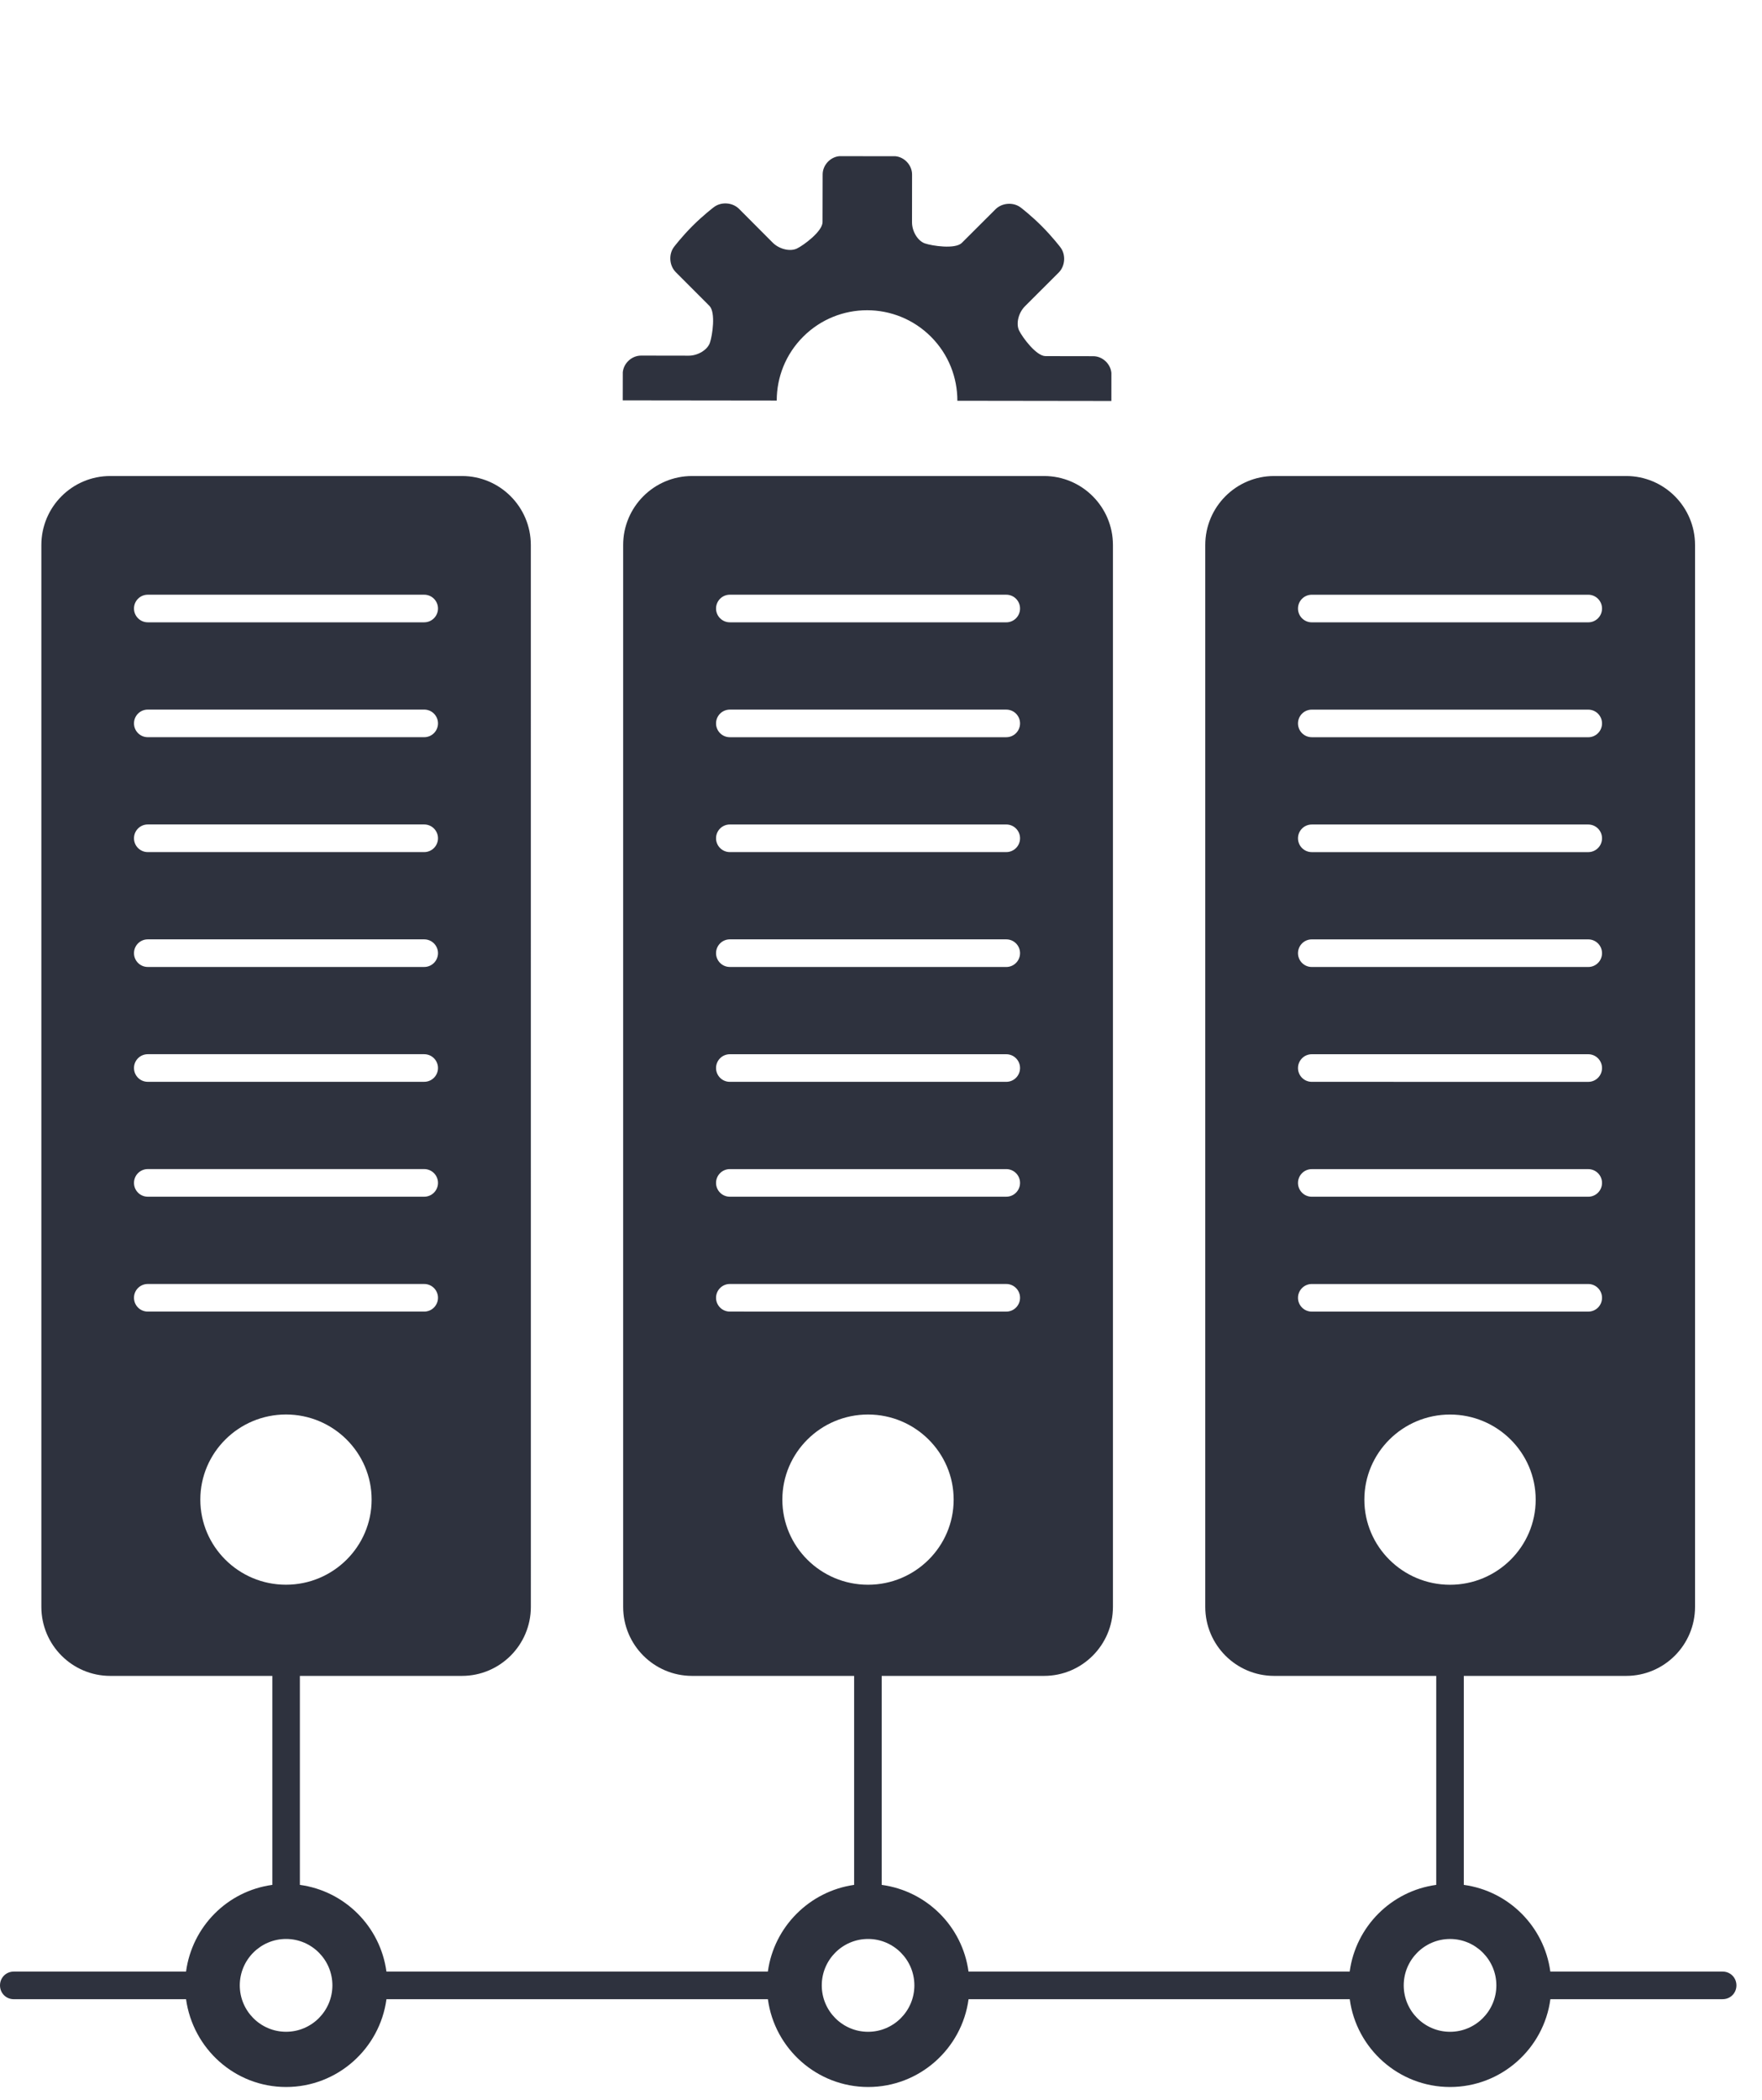
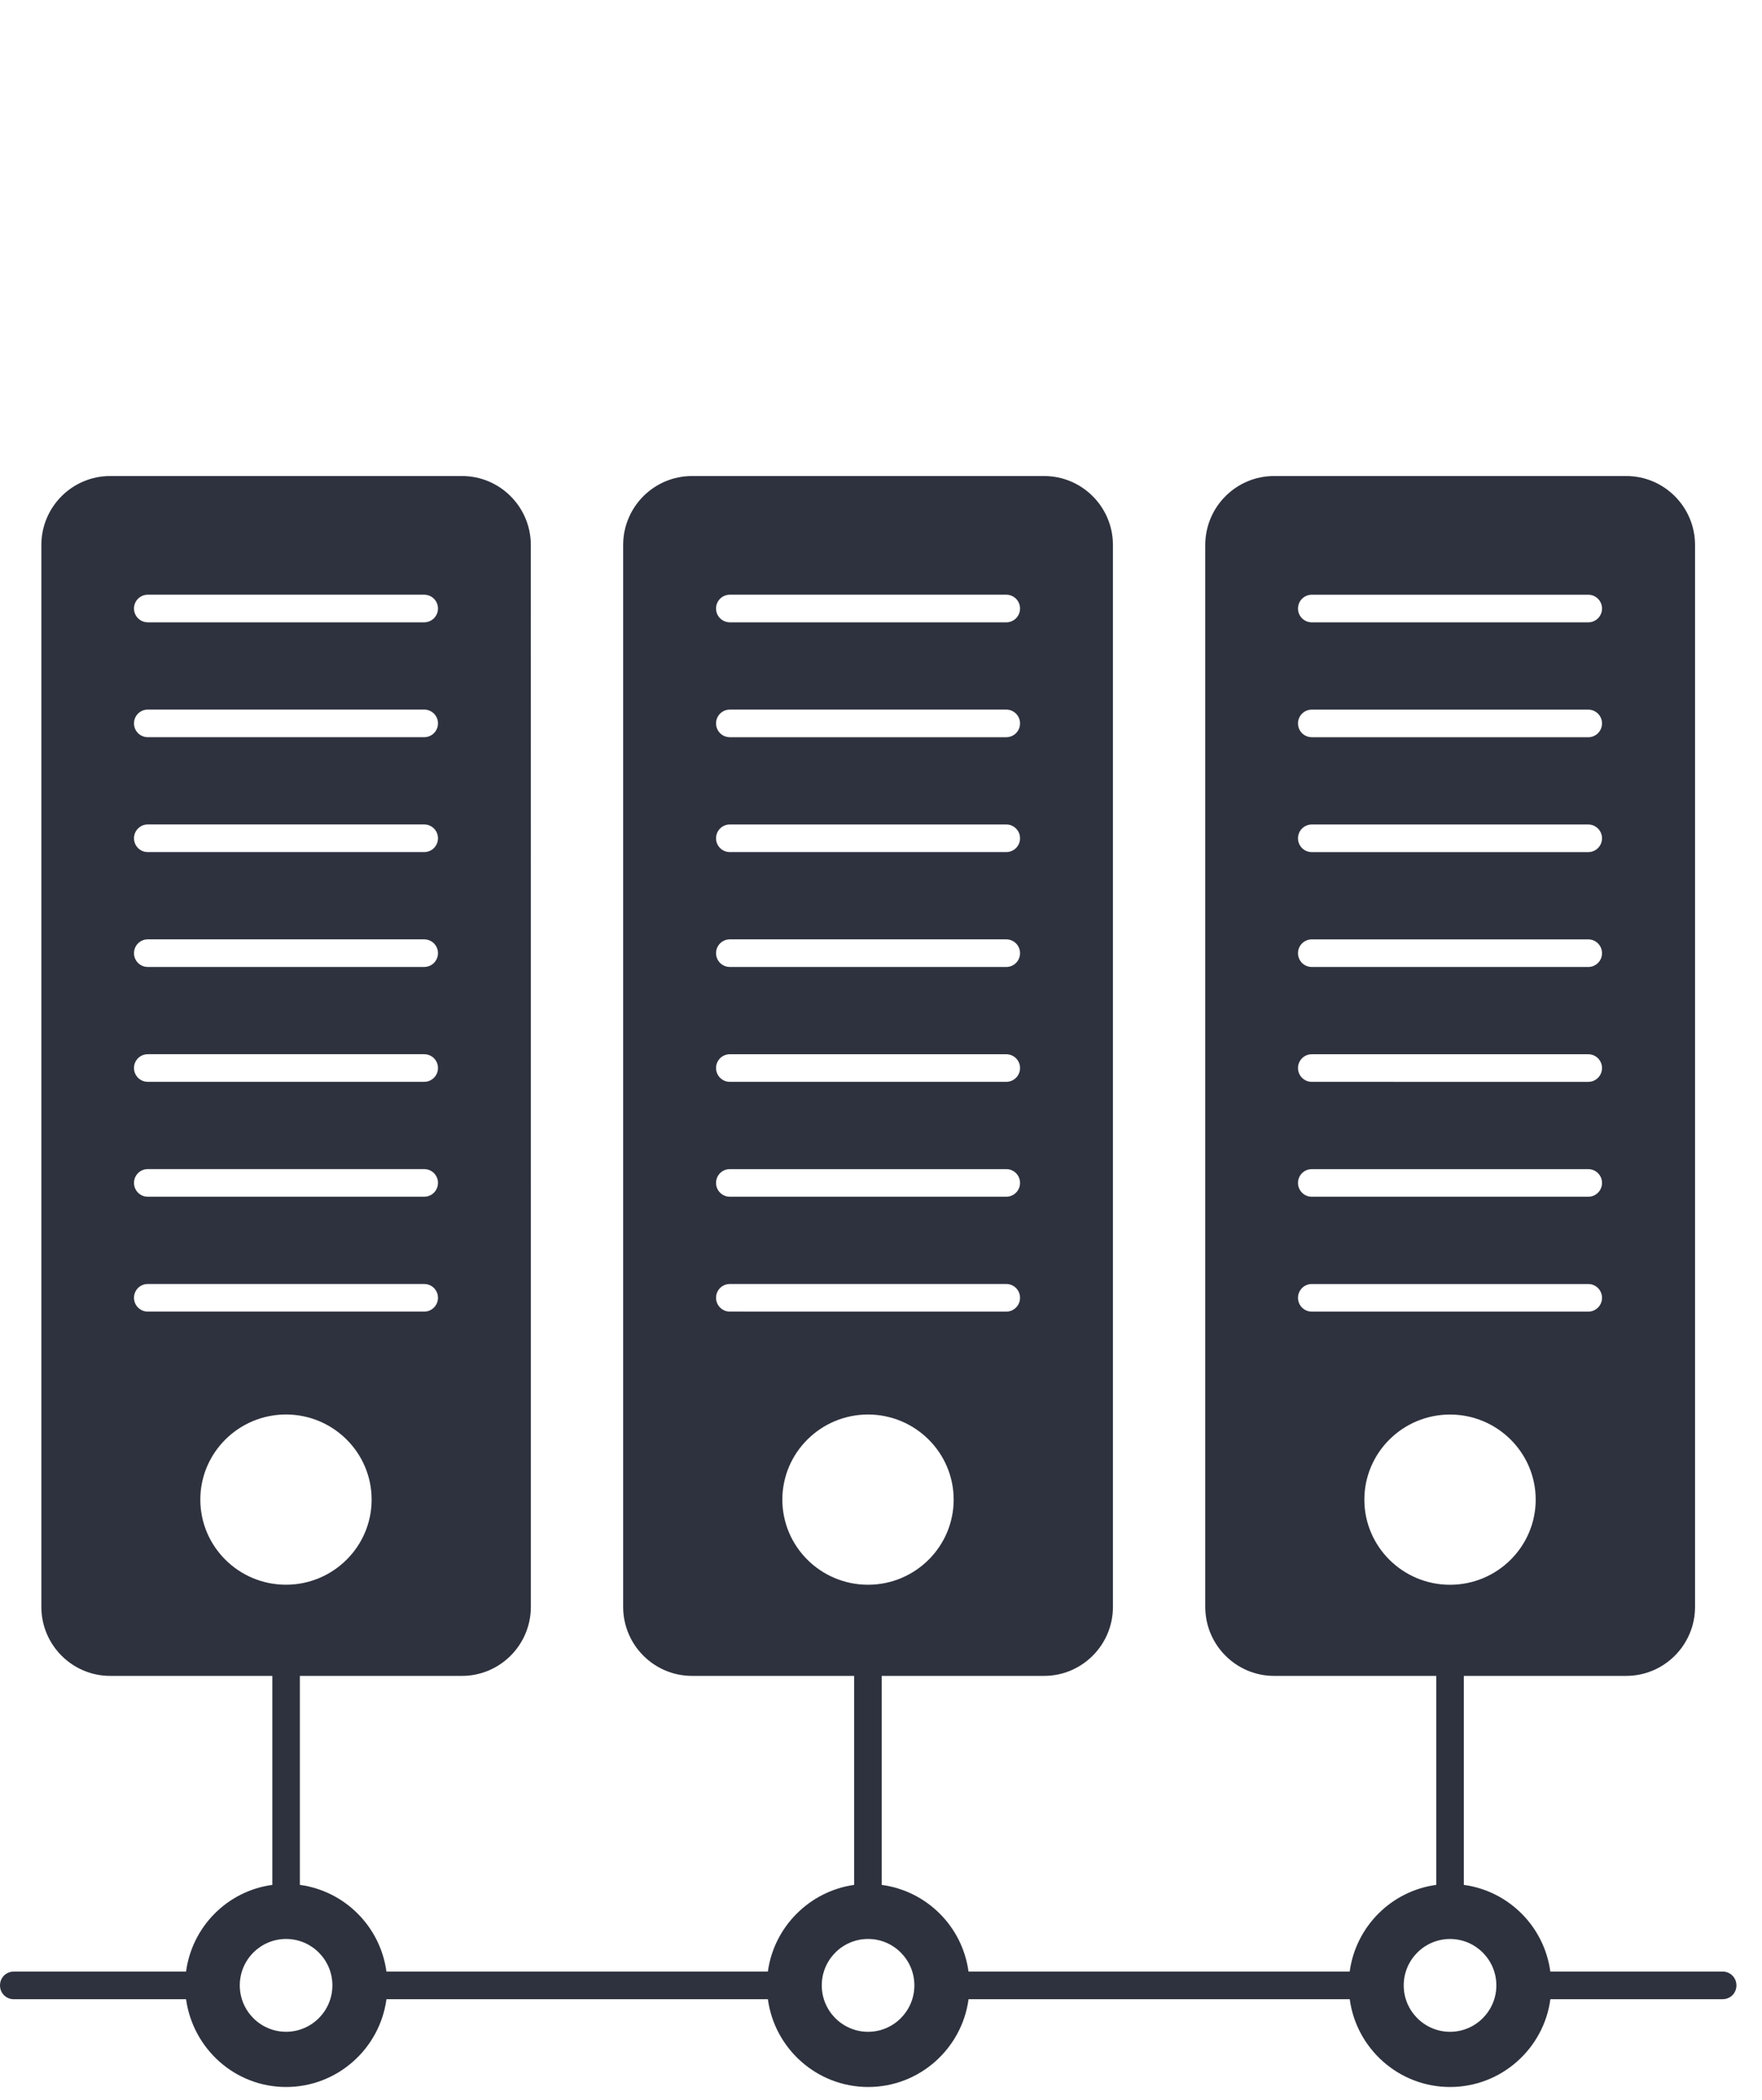
<svg xmlns="http://www.w3.org/2000/svg" width="68" height="81" viewBox="0 0 68 81" fill="none">
  <path d="M66.48 76.048H59.831C59.597 74.313 58.225 72.939 56.492 72.704V64.643H62.757C64.224 64.643 65.416 63.45 65.416 61.98V21.023C65.416 19.554 64.225 18.361 62.757 18.361H49.173C47.705 18.361 46.514 19.553 46.514 21.023V61.98C46.514 63.45 47.705 64.643 49.173 64.643H55.428V72.704C53.694 72.939 52.322 74.312 52.088 76.048H37.377C37.143 74.313 35.771 72.939 34.026 72.704V64.643H40.292C41.76 64.643 42.951 63.45 42.951 61.98L42.951 21.023C42.951 19.554 41.76 18.361 40.291 18.361H26.709C25.241 18.361 24.049 19.553 24.049 21.023V61.98C24.049 63.45 25.241 64.643 26.709 64.643H32.963V72.704C31.24 72.949 29.868 74.323 29.634 76.048H14.913C14.679 74.313 13.306 72.939 11.573 72.704V64.643H17.827C19.295 64.643 20.487 63.45 20.487 61.98L20.486 21.023C20.486 19.554 19.295 18.361 17.827 18.361H4.255C2.787 18.361 1.596 19.553 1.596 21.023V61.98C1.596 63.45 2.787 64.643 4.255 64.643H10.51V72.704C8.776 72.939 7.414 74.312 7.18 76.048H0.532C0.234 76.048 0 76.283 0 76.581C0 76.879 0.234 77.114 0.532 77.114H7.18C7.446 79.02 9.063 80.5 11.042 80.5C13.02 80.5 14.658 79.02 14.914 77.114H29.635C29.89 79.02 31.528 80.5 33.507 80.5C35.485 80.5 37.123 79.02 37.379 77.114H52.09C52.345 79.02 53.983 80.5 55.961 80.5C57.94 80.5 59.578 79.02 59.833 77.114L66.481 77.113C66.779 77.113 67.013 76.879 67.013 76.581C67.013 76.283 66.779 76.048 66.481 76.048L66.48 76.048ZM5.703 22.939H16.371C16.665 22.939 16.903 23.177 16.903 23.471C16.903 23.765 16.665 24.004 16.371 24.004L5.703 24.004C5.409 24.004 5.171 23.765 5.171 23.471C5.171 23.177 5.409 22.939 5.703 22.939ZM5.703 27.37H16.371C16.665 27.37 16.903 27.608 16.903 27.903C16.903 28.197 16.665 28.435 16.371 28.435L5.703 28.435C5.409 28.435 5.171 28.197 5.171 27.902C5.171 27.608 5.409 27.37 5.703 27.37ZM5.703 31.801H16.371C16.665 31.801 16.903 32.039 16.903 32.334C16.903 32.628 16.665 32.867 16.371 32.867H5.703C5.409 32.867 5.171 32.629 5.171 32.334C5.171 32.04 5.409 31.801 5.703 31.801ZM5.703 36.233H16.371C16.665 36.233 16.903 36.471 16.903 36.765C16.903 37.06 16.665 37.298 16.371 37.298L5.703 37.298C5.409 37.298 5.171 37.06 5.171 36.765C5.171 36.471 5.409 36.233 5.703 36.233ZM5.703 40.663H16.371C16.665 40.663 16.903 40.901 16.903 41.196C16.903 41.49 16.665 41.728 16.371 41.728L5.703 41.728C5.409 41.728 5.171 41.49 5.171 41.195C5.171 40.901 5.409 40.663 5.703 40.663ZM5.703 45.094H16.371C16.665 45.094 16.903 45.332 16.903 45.627C16.903 45.921 16.665 46.16 16.371 46.16H5.703C5.409 46.16 5.171 45.921 5.171 45.627C5.171 45.333 5.409 45.094 5.703 45.094ZM5.171 50.058C5.171 49.764 5.408 49.526 5.703 49.526H16.371C16.665 49.526 16.903 49.764 16.903 50.058C16.903 50.353 16.665 50.591 16.371 50.591L5.703 50.591C5.409 50.591 5.171 50.353 5.171 50.058ZM7.731 57.843C7.731 56.033 9.214 54.56 11.037 54.56C12.86 54.56 14.342 56.033 14.342 57.843C14.342 59.654 12.86 61.126 11.037 61.126C9.214 61.127 7.731 59.654 7.731 57.843ZM11.04 78.37C10.055 78.37 9.254 77.567 9.254 76.58C9.254 75.593 10.055 74.79 11.04 74.79C12.026 74.79 12.828 75.593 12.828 76.58C12.828 77.567 12.026 78.37 11.04 78.37ZM28.166 22.939H38.834C39.128 22.939 39.366 23.177 39.366 23.472C39.366 23.766 39.128 24.005 38.834 24.005L28.166 24.004C27.872 24.004 27.634 23.766 27.634 23.472C27.634 23.178 27.872 22.939 28.166 22.939ZM28.166 27.371H38.834C39.128 27.371 39.366 27.609 39.366 27.903C39.366 28.198 39.128 28.436 38.834 28.436L28.166 28.436C27.872 28.436 27.634 28.198 27.634 27.903C27.634 27.609 27.872 27.371 28.166 27.371ZM28.166 31.802H38.834C39.128 31.802 39.366 32.04 39.366 32.334C39.366 32.629 39.128 32.867 38.834 32.867H28.166C27.872 32.867 27.634 32.629 27.634 32.334C27.634 32.04 27.872 31.802 28.166 31.802ZM28.166 36.233H38.834C39.128 36.233 39.366 36.471 39.366 36.766C39.366 37.06 39.128 37.299 38.834 37.299L28.166 37.298C27.872 37.298 27.634 37.06 27.634 36.766C27.634 36.471 27.872 36.233 28.166 36.233ZM28.166 40.664H38.834C39.128 40.664 39.366 40.902 39.366 41.196C39.366 41.491 39.128 41.729 38.834 41.729L28.166 41.729C27.872 41.729 27.634 41.491 27.634 41.196C27.634 40.902 27.872 40.664 28.166 40.664ZM28.166 45.095H38.834C39.128 45.095 39.366 45.333 39.366 45.627C39.366 45.922 39.128 46.16 38.834 46.16H28.166C27.872 46.16 27.634 45.922 27.634 45.627C27.634 45.333 27.872 45.095 28.166 45.095ZM27.634 50.059C27.634 49.765 27.872 49.526 28.166 49.526H38.834C39.128 49.526 39.366 49.764 39.366 50.059C39.366 50.353 39.128 50.592 38.834 50.592L28.166 50.591C27.872 50.591 27.634 50.353 27.634 50.059ZM30.193 57.844C30.193 56.033 31.676 54.561 33.499 54.561C35.322 54.561 36.804 56.033 36.804 57.844C36.804 59.655 35.322 61.127 33.499 61.127C31.676 61.127 30.193 59.655 30.193 57.844ZM33.501 78.371C32.515 78.371 31.714 77.568 31.714 76.581C31.714 75.593 32.515 74.79 33.501 74.79C34.486 74.79 35.288 75.593 35.288 76.581C35.288 77.568 34.486 78.371 33.501 78.371ZM50.625 22.94H61.294C61.588 22.94 61.826 23.178 61.826 23.473C61.826 23.767 61.589 24.005 61.294 24.005L50.625 24.005C50.331 24.005 50.093 23.767 50.093 23.472C50.093 23.178 50.331 22.94 50.625 22.94ZM50.625 27.372H61.294C61.588 27.372 61.826 27.61 61.826 27.904C61.826 28.198 61.589 28.437 61.294 28.437L50.625 28.436C50.331 28.436 50.093 28.198 50.093 27.904C50.093 27.61 50.331 27.372 50.625 27.372ZM50.625 31.803H61.294C61.588 31.803 61.826 32.041 61.826 32.335C61.826 32.629 61.589 32.868 61.294 32.868H50.625C50.331 32.868 50.093 32.63 50.093 32.335C50.093 32.041 50.331 31.803 50.625 31.803ZM50.625 36.234H61.294C61.588 36.234 61.826 36.472 61.826 36.767C61.826 37.061 61.589 37.299 61.294 37.299L50.625 37.299C50.331 37.299 50.093 37.061 50.093 36.766C50.093 36.472 50.331 36.234 50.625 36.234ZM50.625 40.664H61.294C61.588 40.664 61.826 40.903 61.826 41.197C61.826 41.491 61.589 41.73 61.294 41.73L50.625 41.729C50.331 41.729 50.093 41.491 50.093 41.197C50.093 40.903 50.331 40.664 50.625 40.664ZM50.625 45.096H61.294C61.588 45.096 61.826 45.334 61.826 45.628C61.826 45.922 61.589 46.161 61.294 46.161H50.625C50.331 46.161 50.093 45.923 50.093 45.628C50.093 45.334 50.331 45.096 50.625 45.096ZM50.093 50.06C50.093 49.766 50.331 49.527 50.625 49.527H61.294C61.588 49.527 61.826 49.765 61.826 50.06C61.826 50.354 61.589 50.592 61.294 50.592L50.625 50.592C50.331 50.592 50.093 50.354 50.093 50.06ZM52.654 57.845C52.654 56.034 54.137 54.562 55.96 54.562C57.783 54.562 59.266 56.034 59.266 57.845C59.266 59.655 57.783 61.128 55.96 61.128C54.137 61.128 52.654 59.656 52.654 57.845ZM55.961 78.371C54.975 78.371 54.173 77.568 54.173 76.581C54.173 75.594 54.975 74.791 55.961 74.791C56.946 74.791 57.748 75.594 57.748 76.581C57.748 77.568 56.946 78.371 55.961 78.371Z" fill="#2E323E" />
-   <path d="M35.931 12.991C34.571 11.627 32.362 11.625 30.999 12.985C30.317 13.665 29.976 14.557 29.976 15.449L24.033 15.442L24.035 14.36C24.068 14.005 24.384 13.717 24.74 13.716L26.579 13.719C26.934 13.72 27.303 13.496 27.397 13.221C27.492 12.947 27.629 12.05 27.377 11.797L26.078 10.496C25.827 10.243 25.798 9.805 26.013 9.522C26.013 9.522 26.316 9.124 26.733 8.708C27.15 8.292 27.55 7.99 27.55 7.99C27.834 7.774 28.271 7.805 28.523 8.058L29.821 9.36C30.073 9.612 30.494 9.713 30.758 9.585C31.022 9.456 31.744 8.922 31.744 8.566L31.748 6.728C31.748 6.373 32.039 6.055 32.393 6.024L34.555 6.026C34.91 6.059 35.2 6.377 35.199 6.732L35.197 8.571C35.195 8.926 35.42 9.295 35.695 9.389C35.969 9.484 36.867 9.621 37.119 9.369L38.42 8.071C38.672 7.82 39.111 7.789 39.394 8.006C39.394 8.006 39.791 8.308 40.207 8.726C40.624 9.143 40.925 9.541 40.925 9.541C41.141 9.825 41.109 10.264 40.857 10.514L39.556 11.813C39.304 12.064 39.202 12.486 39.33 12.75C39.458 13.013 39.993 13.737 40.349 13.736L42.187 13.739C42.543 13.738 42.86 14.03 42.891 14.385L42.89 15.466L36.947 15.458C36.949 14.566 36.611 13.673 35.931 12.991Z" fill="#2E323E" />
</svg>